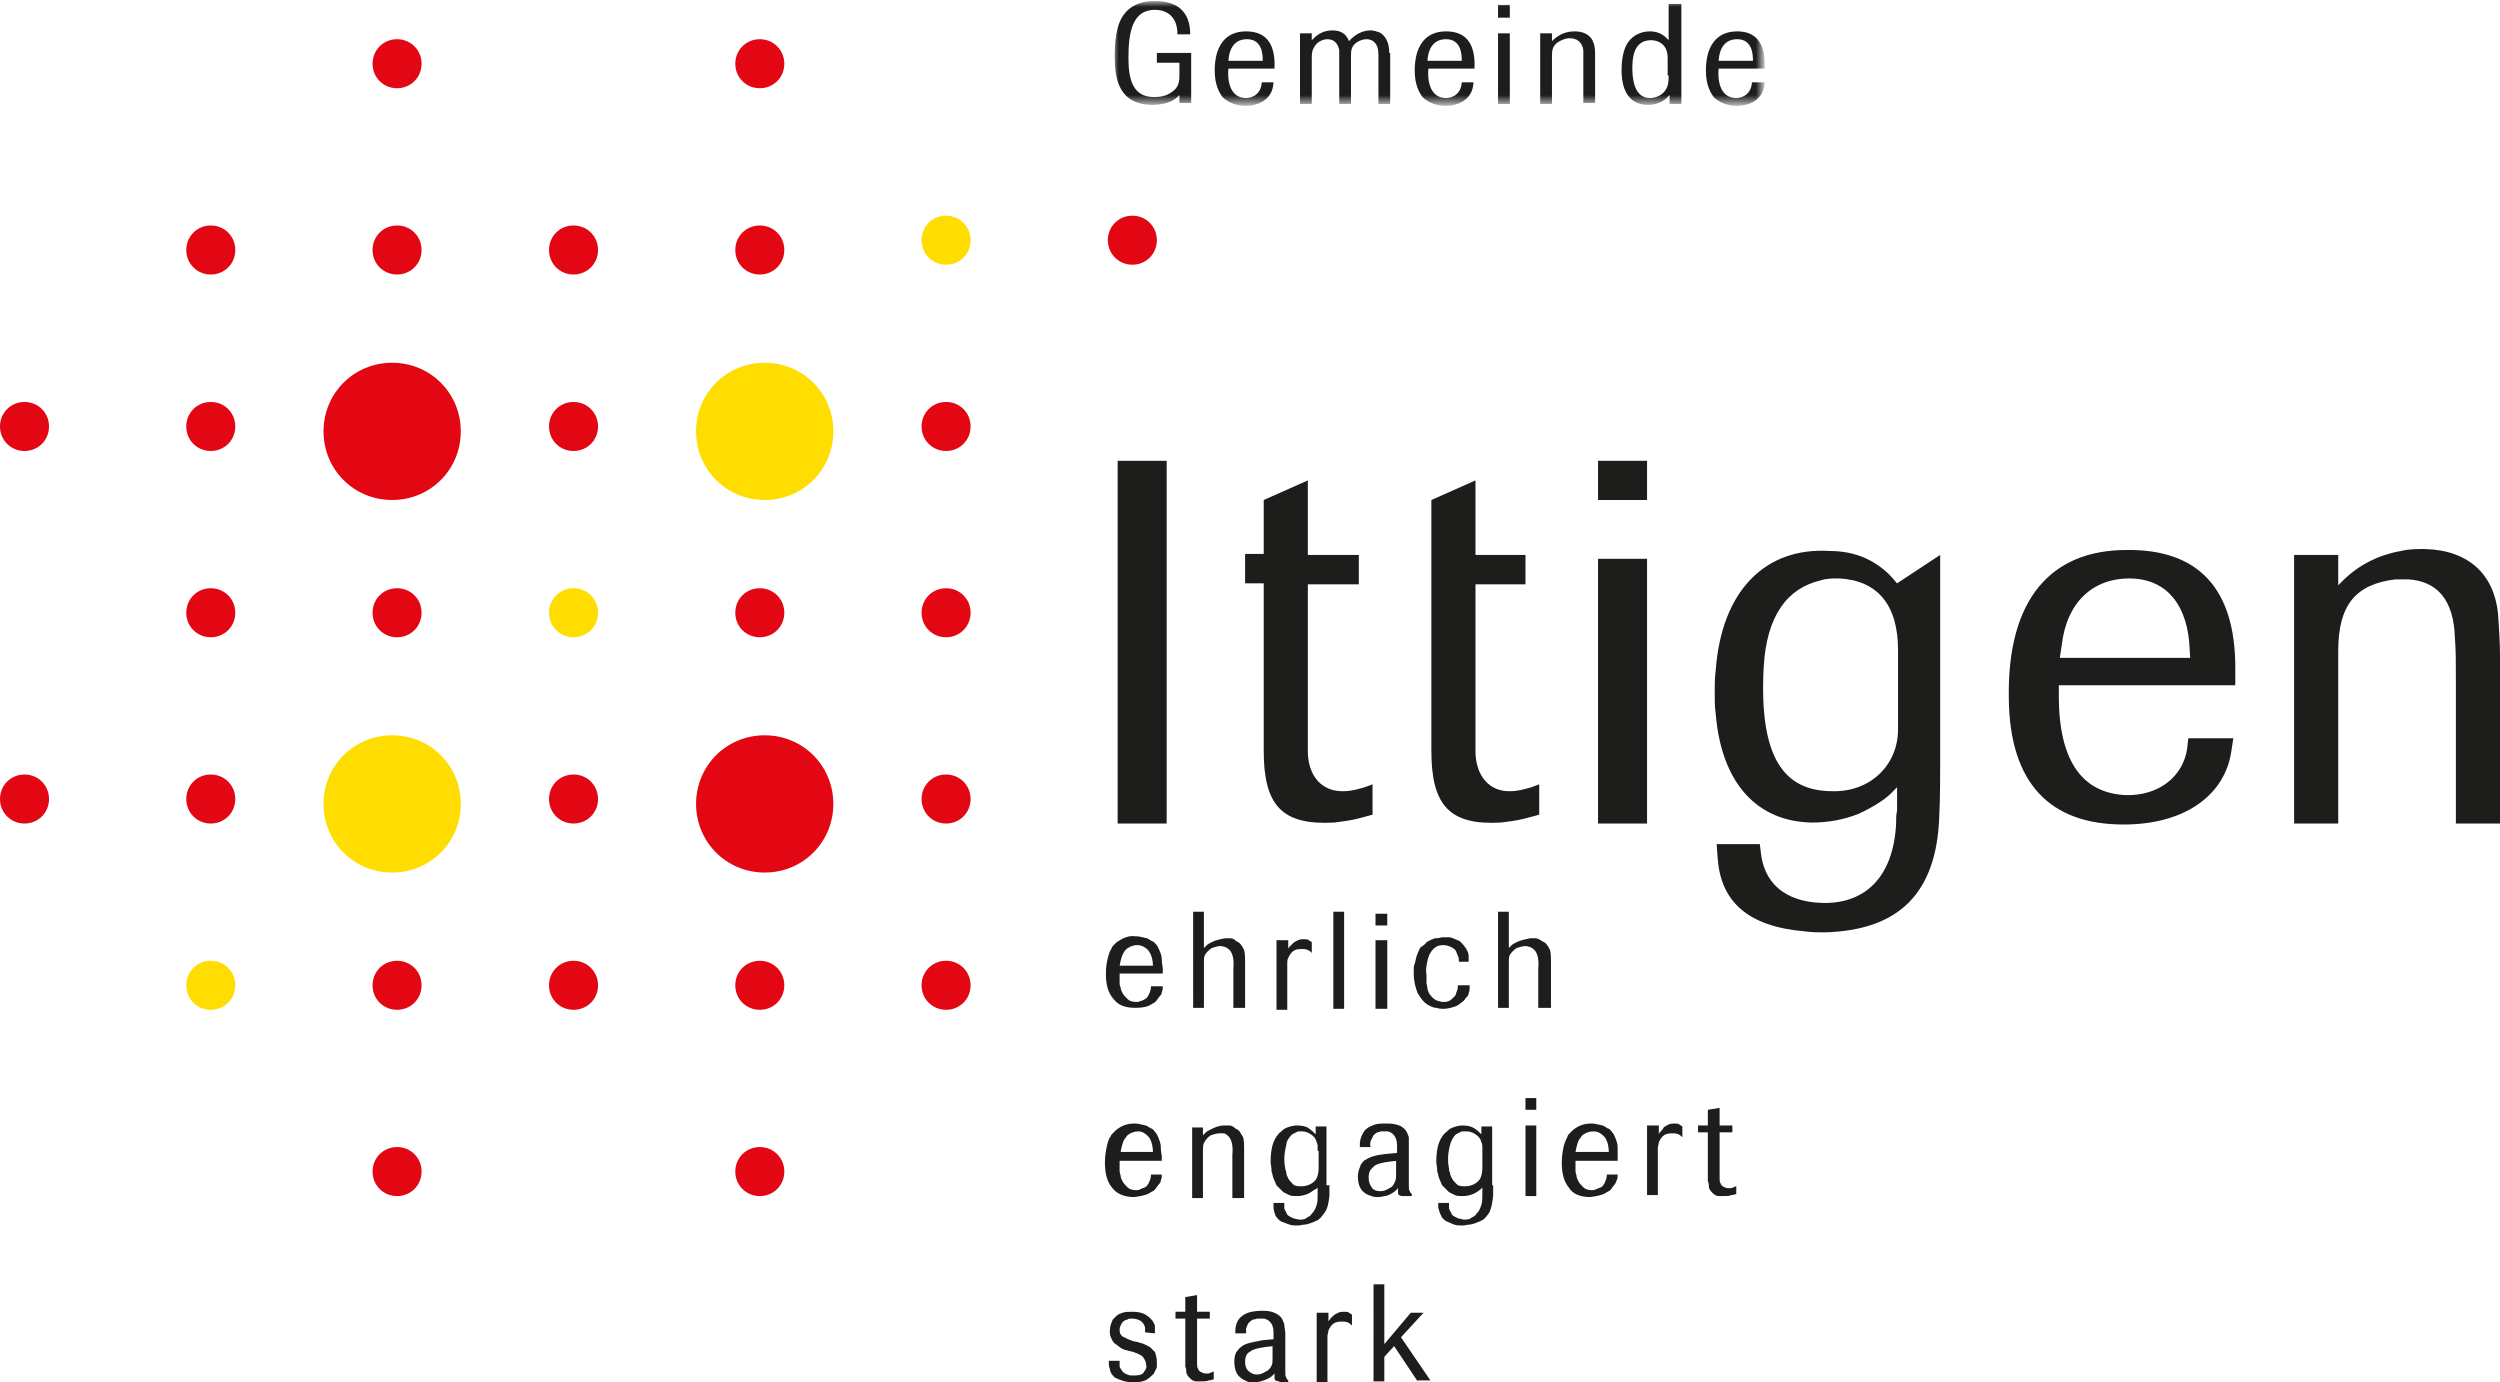
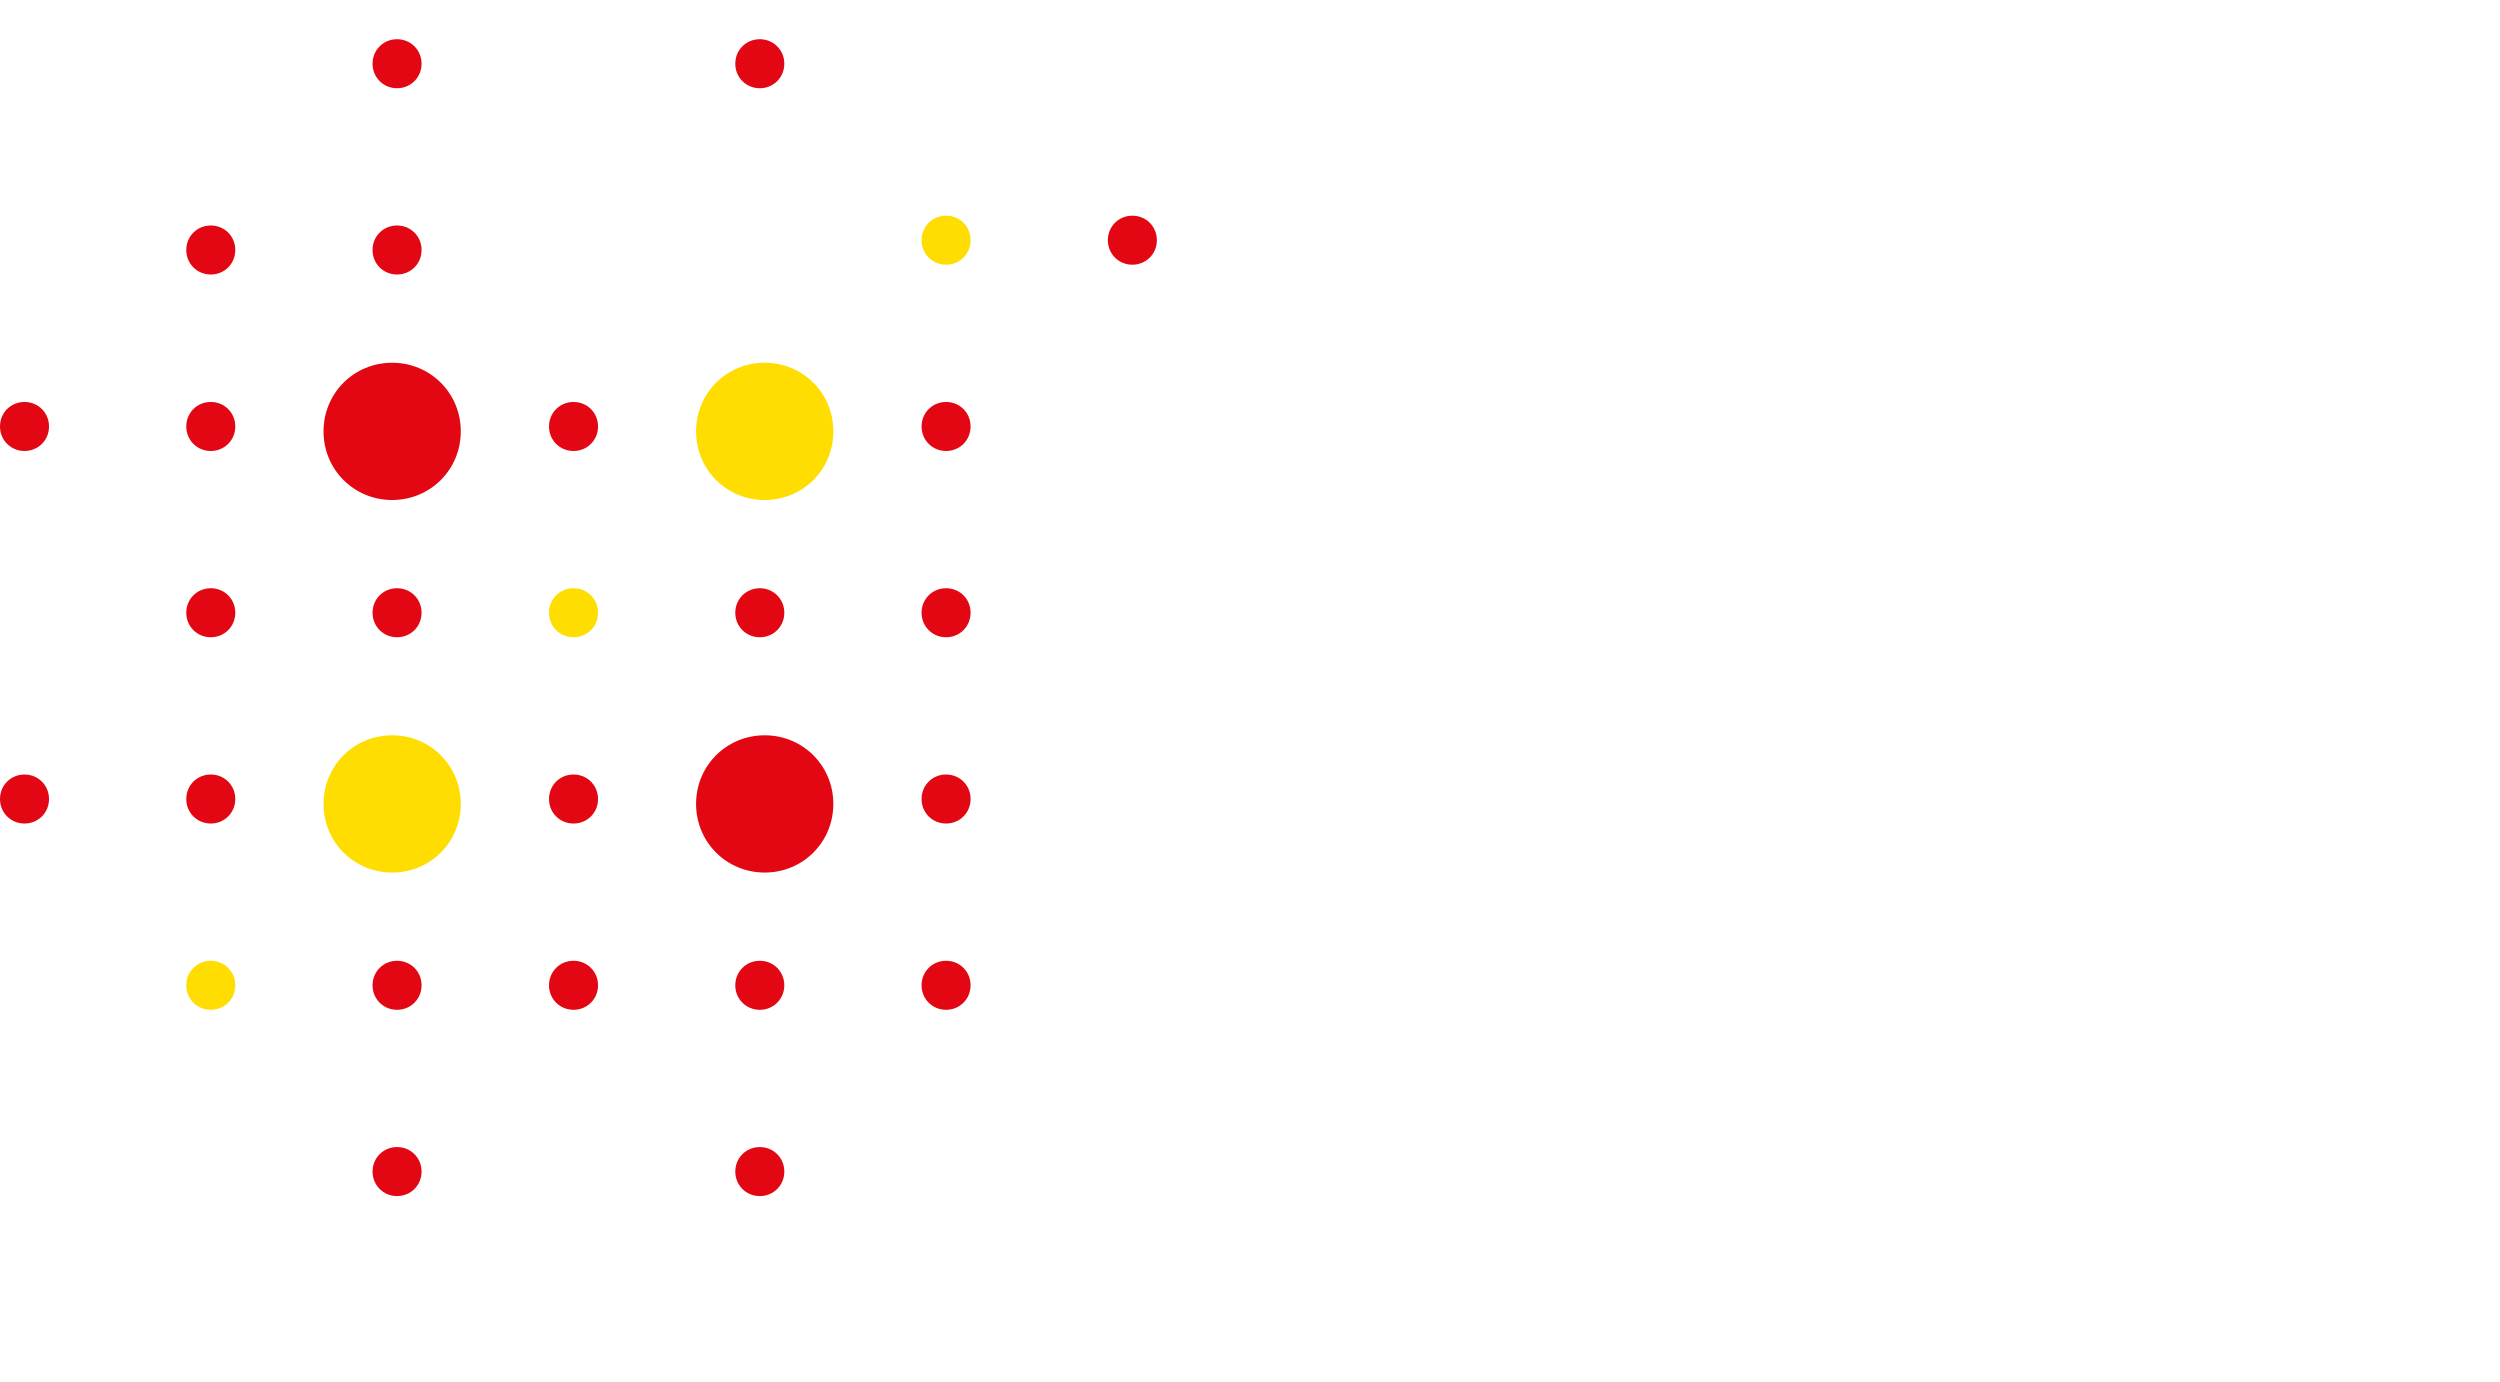
<svg xmlns="http://www.w3.org/2000/svg" viewBox="0 0 255 141" style="enable-background:new 0 0 255 141" xml:space="preserve">
  <defs>
    <filter id="a" filterUnits="userSpaceOnUse" x="113.6" y=".2" width="66.4" height="10.6">
      <feColorMatrix values="1 0 0 0 0 0 1 0 0 0 0 0 1 0 0 0 0 0 1 0" />
    </filter>
  </defs>
  <mask maskUnits="userSpaceOnUse" x="113.6" y=".2" width="66.4" height="10.6" id="b">
-     <path d="M113.6.2H180v10.6h-66.4V.2z" style="fill-rule:evenodd;clip-rule:evenodd;fill:#fff;filter:url(#a)" />
-   </mask>
+     </mask>
  <g style="mask:url(#b)">
    <path d="M121.4 5.4H118v1h2.3v1.2c0 .6 0 1.3-.8 1.8-.5.4-1.2.5-1.8.5-2.2 0-2.6-1.9-2.6-4 0-2.6.4-4.9 2.7-4.9 1 0 2.3.5 2.3 2.5h1.3c0-2.3-1.3-3.4-3.6-3.4-.4 0-2.1 0-3.1 1.3-.9 1.1-1 3-1 4.4 0 2.2.4 4.9 3.9 4.9.5 0 1.3-.1 1.9-.4.4-.2.6-.4.8-.6v.8h1.2V5.4zm7.3 3c-.1 1.4-1.2 1.6-1.6 1.6-1.8 0-1.9-2.1-1.8-3h4.7c.1-2.2-.6-3.8-2.9-3.8-2.2 0-3.2 1.6-3.2 4 0 1.5.5 2.3.8 2.7.8.8 1.9.9 2.3.9 1.2 0 2.8-.5 2.9-2.4h-1.2zm-3.4-2.2c.1-1.5.8-2.2 1.9-2.2 1.6 0 1.6 1.7 1.6 2.2h-3.5zm16.4-.8c0-.6-.1-1.6-1-2.1-.3-.1-.6-.2-.9-.2-.8 0-1.6.4-2.2 1.1-.3-.8-.9-1.1-1.7-1.1-1.1 0-1.7.6-2.1 1v-.7h-1.2v7.2h1.2V6.1c0-.5 0-.9.2-1.2.2-.5.8-.9 1.4-.9.8 0 1.1.6 1.2 1.1v5.5h1.2V5.7c0-.5 0-1.1.8-1.5.2-.1.5-.2.8-.2.4 0 .8.2 1 .6.2.3.2.8.2 1.3v4.7h1.2V5.4zm7.4 3c-.1 1.4-1.2 1.6-1.6 1.6-1.8 0-1.9-2.1-1.8-3h4.7c.1-2.2-.6-3.8-2.9-3.8-2.2 0-3.2 1.6-3.2 4 0 1.5.5 2.3.8 2.7.8.8 1.9.9 2.3.9 1.2 0 2.8-.5 2.9-2.4h-1.2zm-3.5-2.2c.1-1.5.8-2.2 1.9-2.2 1.6 0 1.6 1.7 1.6 2.2h-3.5zm7.2 4.4h1.2V3.4h-1.2v7.2zm0-8.8h1.2V.5h-1.2v1.3zm9.9 3.9c0-.6 0-1.2-.4-1.8-.4-.5-1-.7-1.7-.7-1.2 0-1.9.6-2.3 1v-.8h-1.2v7.2h1.2V5.7c0-.5 0-1.2 1-1.6.2-.1.5-.2.8-.2 1.2 0 1.4 1 1.4 1.3v5.3h1.2V5.7zm8.7-5.3h-1.2v3.7c-.3-.3-.8-.9-1.9-.9-.8 0-1.7.3-2.3 1.2-.5.8-.6 2-.6 2.7 0 .7 0 3.6 2.7 3.6 1.3 0 1.9-.7 2.2-1v.9h1.2V.4zm-1.2 7.3c0 .5 0 1.1-.4 1.6-.3.4-.9.7-1.5.7-1.5 0-1.8-1.7-1.8-3 0-.8 0-2.9 1.9-2.9.6 0 1.7.3 1.7 1.8v1.8zm8.5.7c-.1 1.4-1.2 1.6-1.6 1.6-1.8 0-1.9-2.1-1.8-3h4.7c.1-2.2-.6-3.8-2.8-3.8-2.2 0-3.2 1.6-3.2 4 0 1.5.5 2.3.8 2.7.8.8 1.9.9 2.3.9 1.2 0 2.8-.5 2.9-2.4h-1.3zm-3.4-2.2c.1-1.5.8-2.2 1.9-2.2 1.6 0 1.6 1.7 1.6 2.2h-3.5z" style="fill-rule:evenodd;clip-rule:evenodd;fill:#1d1d1b" />
  </g>
-   <path d="m144.6 140.9-2.4-3.6-1 1.1v2.5h-1.1V131h1.1v6.1l2.7-3.2h1.3l-2.3 2.5 3 4.4h-1.3zm-10.3 0v-7h1.2v.9c0-.1.1-.1.2-.3l.3-.3c.1-.1.3-.2.5-.3.2-.1.4-.1.6-.1.2 0 .4 0 .5.1.1.1.2.1.3.2v1.1c-.1-.1-.2-.2-.4-.3-.2-.1-.4-.1-.7-.1-.4 0-.7.1-.9.3-.2.2-.3.4-.4.6 0 .2-.1.4-.1.6v4.7h-1.1zm-4.4-3.6c-1 .1-1.7.2-2.1.4-.1 0-.3.2-.5.3-.2.2-.3.5-.3.9s.1.7.3.9c.2.2.5.4.9.4.3 0 .6-.1.9-.3.3-.1.5-.4.6-.6.1-.2.1-.4.1-.8v-1.2zm.6 3.6c-.1 0-.2 0-.4-.1-.1-.1-.1-.2-.1-.3v-.4l-.3.3c-.4.3-.8.4-1.1.5-.4.1-.6.1-.8.1-.3 0-.5 0-.8-.2-.3-.1-.5-.3-.7-.5-.3-.4-.4-.9-.4-1.4 0-.5.1-.9.3-1.1.2-.3.4-.4.5-.5.4-.3 1.1-.4 2.1-.6l1.1-.1v-.6c0-.2 0-.5-.1-.7 0-.2-.2-.4-.4-.6-.2-.1-.3-.2-.5-.2h-.6c-.2 0-.3.1-.5.1-.2.1-.3.2-.4.3-.1.1-.2.3-.3.6v.5H126c0-.3 0-.6.1-.9.1-.3.2-.5.4-.7.2-.2.5-.4.8-.5.3-.1.8-.2 1.4-.2.3 0 .6 0 1 .1.3.1.6.2.9.5.2.2.3.5.4.8 0 .3.1.6.1.9v3.9c0 .3 0 .5.1.6 0 .1.1.2.1.2l.1.1v.2h-.9zm-8.4-2.3v.5c0 .2 0 .4.1.5 0 .1.1.2.2.3.2.1.4.2.6.2.2 0 .4 0 .5-.1.1 0 .2-.1.3-.1v.8c-.1 0-.3.1-.5.1-.2.1-.5.1-.8.1h-.5c-.2 0-.4-.1-.6-.3-.2-.2-.4-.4-.4-.7 0-.1 0-.3-.1-.5v-4.9h-1v-.7h1v-1.5l1.2-.2v1.7h1.3v.7h-1.3v4.1zm-5.3-2.7v-.5c-.1-.3-.2-.5-.5-.7-.2-.1-.5-.2-.8-.2h-.2c-.1 0-.2 0-.3.1-.2 0-.5.2-.6.4-.1.2-.2.4-.2.6 0 .2 0 .3.1.5.1.1.2.3.4.3.3.2.6.3.9.4l.5.1c.2.1.4.1.6.2l.6.3.5.5c.1.3.2.6.2 1v.5c0 .2-.2.4-.3.7-.2.2-.4.4-.7.6-.3.2-.8.3-1.4.3-.5 0-.9-.1-1.2-.2-.3-.1-.5-.2-.7-.3-.2-.2-.3-.3-.4-.5 0-.1-.1-.2-.1-.4-.1-.2-.1-.4-.1-.6v-.2h1.1v.6c.2.4.4.7.8.8.2.1.3.1.4.1h.3c.5 0 .9-.1 1-.4.2-.2.3-.5.2-.7 0-.2-.1-.5-.2-.6-.1-.2-.2-.3-.4-.4-.2-.1-.4-.2-.7-.3l-.8-.2c-.1 0-.2-.1-.3-.1-.1-.1-.2-.1-.3-.2-.1-.1-.3-.2-.4-.3-.2-.1-.3-.3-.4-.5-.1-.2-.2-.4-.2-.7 0-.2 0-.4.1-.8.1-.2.1-.3.2-.5l.4-.4c.1-.1.3-.2.6-.3.3-.1.6-.1 1-.1.6 0 1.1.1 1.5.4.3.2.6.5.7.8.1.1.1.2.1.4v.6l-1-.1zm58.6-16.2v.5c0 .2 0 .4.1.5 0 .1.1.2.2.3.2.1.4.2.6.2.2 0 .4 0 .5-.1.1 0 .2-.1.3-.1v.8c-.1 0-.3.1-.5.1-.2.1-.5.1-.8.1h-.5c-.2 0-.4-.1-.6-.3-.2-.2-.4-.4-.4-.7 0-.2 0-.3-.1-.5v-5h-1v-.7h1v-1.6l1.2-.2v1.8h1.3v.7h-1.3v4.2zM168 122v-7.2h1.2v.9c0-.1.1-.2.2-.3.1-.1.2-.2.3-.4.1-.1.3-.2.5-.3.2-.1.4-.1.6-.1.2 0 .4 0 .5.1.1.1.2.1.3.2v1.1c-.1-.1-.2-.2-.4-.3-.2-.1-.4-.1-.7-.1-.4 0-.7.1-.9.3-.2.2-.3.4-.4.6 0 .2-.1.4-.1.6v4.8H168zm-3.9-4.4c0-.8-.2-1.4-.5-1.7-.3-.3-.6-.5-1.1-.5-.3 0-.6.1-.8.2-.1.1-.2.1-.3.2-.1.1-.2.3-.3.4-.2.3-.3.8-.4 1.3h3.4zm1.1.8h-4.5v1c0 .1 0 .2.1.5 0 .2.1.4.2.6.1.2.3.4.5.6.2.2.5.3.9.3.1 0 .2 0 .4-.1s.3-.1.5-.2.3-.3.4-.5c.1-.2.2-.5.2-.8h1.1c0 .2 0 .4-.1.6-.1.2-.1.3-.2.4-.1.1-.2.3-.3.4-.1.2-.3.3-.5.4-.4.3-1 .4-1.7.5-1 0-1.8-.3-2.2-1-.5-.6-.7-1.5-.7-2.5 0-.7.1-1.2.2-1.7.1-.4.3-.8.4-1 0-.1.1-.2.2-.3l.3-.3c.6-.5 1.2-.7 1.9-.7.1 0 .4 0 .7.1.2 0 .3.1.5.1.2.1.3.2.5.3.1 0 .2.1.3.2.1.1.2.3.3.4.2.4.4.9.4 1.3v1.4zm-9.6-5.2h1.1V112h-1.1v1.2zm0 8.8h1.1v-7.2h-1.1v7.2zm-4.4-4.6v-.4c0-.1 0-.3-.1-.5-.1-.4-.3-.6-.6-.8-.3-.2-.6-.3-.9-.3h-.5l-.6.3c-.3.3-.5.7-.6 1.1-.1.4-.2.9-.2 1.4 0 .2 0 .5.1 1 0 .1 0 .3.1.4 0 .2.1.4.2.6.1.2.3.4.5.6.2.2.5.2.9.2.3 0 .7-.1 1-.3.3-.2.5-.4.6-.8.1-.4.1-.6.1-.8v-1.7zm1.1 3.5v1.1c-.1.8-.2 1.3-.4 1.7-.3.4-.5.7-.8.8-.4.2-.7.3-1.1.4-.3 0-.6.1-.7.1h-.3c-.2 0-.4 0-.7-.1-.2-.1-.5-.2-.7-.3-.2-.1-.5-.3-.6-.6-.2-.3-.2-.6-.3-.8v-.5h1.1v.5c0 .2.2.4.3.7.2.2.5.3.7.4.2 0 .4.1.5.1.3 0 .6 0 .8-.2.2-.1.4-.2.5-.4.3-.3.4-.6.5-.9.1-.3.1-.7.1-1.1v-.7c0 .1-.2.2-.3.3-.5.4-1.1.6-1.7.6-.3 0-.6 0-.8-.1l-.6-.3-.7-.7c-.1-.2-.2-.5-.3-.7-.1-.2-.1-.5-.2-.7 0-.5-.1-.8-.1-.9 0-.9.1-1.6.3-2.1.2-.5.5-.9.8-1.1.1-.1.3-.3.6-.4.3-.1.6-.2 1-.2.5 0 .9.1 1.2.3.3.2.5.4.7.6v-.8h1.1v6zm-9.8-2.5c-1 .1-1.7.2-2.1.4-.1 0-.3.2-.5.4s-.3.5-.3.9.1.7.3 1c.2.3.5.4.9.4.3 0 .6-.1.9-.3.3-.1.5-.4.6-.7.1-.2.1-.4.1-.8v-1.3zm.6 3.6c-.1 0-.2 0-.4-.1-.1-.1-.1-.2-.1-.3v-.4l-.3.3c-.4.3-.8.5-1.1.5-.3.1-.6.1-.8.1-.3 0-.5-.1-.8-.2-.3-.1-.5-.3-.7-.5-.3-.4-.4-.9-.4-1.4 0-.5.2-.9.3-1.2.2-.3.4-.5.5-.5.4-.3 1.1-.5 2.1-.6l1.1-.1v-.6c0-.3 0-.5-.1-.8-.1-.3-.2-.4-.4-.6-.2-.1-.3-.2-.5-.2h-.6c-.1 0-.3.1-.4.1-.2.1-.3.2-.4.3l-.3.6c0 .1-.1.3 0 .6h-1.1c0-.3 0-.6.1-.9.1-.3.2-.5.4-.8.2-.2.5-.4.8-.5.4-.2.8-.2 1.4-.2.3 0 .6 0 1 .1s.6.2.9.5c.2.2.3.5.4.8v4.9c0 .3 0 .5.1.6 0 .1.1.2.1.2.1 0 .1.1.1.1v.2h-.9zm-8.7-4.6v-.4c0-.1 0-.3-.1-.5-.1-.4-.3-.6-.6-.8-.3-.2-.6-.3-.9-.3h-.4l-.6.3c-.3.3-.6.7-.6 1.1-.1.4-.2.9-.2 1.4 0 .2 0 .5.1 1 0 .1.1.3.1.4 0 .2.1.4.2.6.1.2.3.4.5.6.2.2.5.2.9.2.3 0 .7-.1 1-.3.3-.2.5-.4.6-.8.1-.4.1-.6.1-.8v-1.7zm1.2 3.5v1.1c-.1.8-.2 1.3-.5 1.7-.3.4-.5.7-.8.8-.4.2-.7.3-1.1.4-.3 0-.6.1-.7.1h-.3c-.2 0-.4 0-.7-.1-.3-.1-.5-.2-.8-.3-.2-.1-.4-.3-.6-.6-.1-.3-.2-.6-.2-.8v-.5h1.1v.5c0 .2.2.4.3.7.2.2.5.3.7.4.2 0 .4.1.5.1.3 0 .6 0 .8-.2.2-.1.4-.2.5-.4.3-.3.4-.6.5-.9.1-.3.1-.7.1-1.1v-.7c0 .1-.2.2-.4.3-.5.4-1.1.6-1.7.6-.3 0-.6 0-.8-.1l-.6-.3-.7-.7c-.1-.2-.2-.5-.3-.7-.1-.2-.1-.5-.2-.7 0-.5-.1-.8-.1-.9 0-.9.1-1.6.3-2.1.2-.5.5-.9.8-1.1.1-.1.3-.3.6-.4.3-.1.6-.2 1-.2.5 0 1 .1 1.2.3.3.2.5.4.7.6v-.8h1.1v6zm-9.9 1.1v-4.2c.1-1-.1-1.6-.4-1.9-.2-.2-.4-.3-.5-.3h-.4c-.3 0-.6.1-.9.2-.3.2-.5.4-.7.8-.1.2-.1.5-.1.7v4.9h-1.1V115h1.1v.8l.3-.3c.1-.1.3-.2.5-.3.4-.2.8-.4 1.4-.4h.5c.2 0 .4.1.6.3.2.1.4.2.5.4.1.2.2.3.3.5.1.4.1.8.1 1.3v4.9h-1.2zm-8.1-4.4c0-.8-.2-1.4-.5-1.7-.3-.3-.6-.5-1-.5-.3 0-.6.1-.8.2-.1.1-.2.1-.3.2-.1.1-.2.3-.3.4-.2.3-.3.8-.4 1.3h3.3zm1.1.8h-4.5v1c0 .1 0 .2.1.5 0 .2.1.4.2.6.1.2.3.4.5.6.2.2.5.3.9.3.1 0 .3 0 .4-.1.2-.1.3-.1.5-.2s.3-.3.4-.5c.1-.2.2-.5.2-.8h1.1c0 .2 0 .4-.1.6 0 .2-.1.3-.2.4-.1.1-.2.3-.3.4-.1.2-.3.3-.5.4-.4.3-1 .4-1.7.5-1 0-1.8-.3-2.3-1-.5-.6-.7-1.5-.7-2.5 0-.7.1-1.2.2-1.7.1-.4.2-.8.4-1 0-.1.1-.2.2-.3l.3-.3c.6-.5 1.2-.7 1.9-.7.1 0 .4 0 .7.1.2 0 .3.1.5.1.2.1.3.2.5.3.1 0 .2.1.3.2.1.1.2.3.3.4.2.4.4.9.4 1.3 0 .5.1.8.1.9v.5zm38.2-15.5v-4.1c.1-1-.1-1.7-.5-2-.1-.1-.2-.1-.3-.2-.1 0-.3-.1-.5-.1-.3 0-.6.1-.9.2-.3.2-.5.4-.7.7-.1.2-.1.5-.1.7v4.7h-1.1V93h1.1v3.7l.3-.3c.1-.1.3-.2.5-.3.4-.2.9-.3 1.4-.4h.5c.2 0 .4.1.7.3.2.1.4.2.5.4.1.1.2.3.3.5.1.4.1.8.1 1.2v4.7h-1.3zm-8.1-4.7v-.3c0-.1 0-.2-.1-.4s-.1-.3-.2-.5-.3-.3-.5-.4c-.2-.1-.5-.2-.8-.2-.4 0-.7.1-1 .4-.3.3-.5.7-.6 1.2-.1.5-.2.9-.1 1.4v.8c0 .2.1.4.1.7.1.2.1.4.3.6.1.1.2.3.4.4.2.2.5.2.8.3.2 0 .5 0 .7-.1.2-.1.4-.3.6-.5.1-.1.1-.3.2-.5s.1-.4.1-.6h1.2v.3c0 .1 0 .3-.1.5 0 .2-.1.3-.3.5-.1.2-.3.4-.5.5-.2.2-.4.3-.7.4-.3.1-.7.2-1.1.2-.1 0-.4 0-.7-.1-.3 0-.7-.2-1-.4-.3-.2-.6-.6-.9-1.1-.2-.5-.4-1.2-.4-2v-.4c0-.2 0-.4.1-.6.1-.3.1-.5.2-.8.1-.3.2-.5.3-.7 0-.1.1-.2.3-.3.1-.1.3-.2.4-.4.4-.2.7-.4 1-.4.3 0 .5-.1.7-.1h.4c.2 0 .4 0 .6.1.2.1.5.2.7.3.2.2.4.4.6.7.2.3.3.6.3.8v.6h-1zm-8.5-3.8h1.2v-1.2h-1.2v1.2zm0 8.5h1.2v-7h-1.2v7zm-4.3 0h1.1V93H136v9.9zm-5.8 0v-7h1.2v.9c0-.1.1-.2.2-.3l.3-.3c.1-.1.3-.2.5-.3.2-.1.4-.1.6-.1.2 0 .4 0 .5.1.1.1.2.1.3.2v1.1c-.1-.1-.2-.2-.4-.3-.2-.1-.4-.1-.7-.1-.4 0-.7.1-.9.3-.2.2-.3.4-.4.6-.1.2-.1.4-.1.6v4.7h-1.1zm-4.4 0v-4.1c.1-1-.1-1.7-.5-2-.1-.1-.2-.1-.3-.2-.1 0-.3-.1-.5-.1-.3 0-.6.1-.9.2-.3.2-.5.4-.7.7-.1.2-.1.5-.1.7v4.7h-1.1V93h1.1v3.7l.3-.3c.1-.1.3-.2.5-.3.4-.2.8-.3 1.4-.4h.5c.2 0 .4.1.6.3.2.1.4.2.5.4.1.1.2.3.3.5.1.4.1.8.1 1.2v4.7h-1.2zm-8.2-4.3c0-.8-.2-1.3-.5-1.7-.3-.3-.7-.5-1.1-.5-.3 0-.6.1-.8.2-.1.1-.2.1-.3.2-.1.1-.2.2-.3.4-.2.3-.3.8-.4 1.3h3.4zm1.1.7h-4.5v1c0 .1 0 .2.1.4 0 .2.1.4.2.6.1.2.3.4.5.6.2.2.5.3.9.3.1 0 .3 0 .4-.1.2 0 .3-.1.5-.2s.3-.3.4-.5c.1-.2.2-.5.2-.8h1.2c0 .2 0 .4-.1.6 0 .2-.1.3-.2.4-.1.1-.2.3-.3.4-.1.2-.3.3-.5.4-.4.3-1 .4-1.7.4-1.1 0-1.8-.3-2.3-1-.5-.6-.7-1.4-.7-2.5 0-.7.1-1.2.2-1.6.1-.4.2-.7.4-1 0-.1.1-.2.2-.3l.3-.3c.6-.4 1.2-.7 1.9-.6.1 0 .4 0 .7.1.2 0 .3.1.5.1.2.1.3.2.5.3.1 0 .2.1.3.2.1.1.2.2.3.4.2.4.4.8.4 1.3 0 .4.1.7.1.9v.5zM146 51l4.5-2v7.6h5.1v3h-5.1v16.7c-.1 2.9 1.5 4.5 3.6 4.4.7 0 1.4-.2 2.1-.4l.8-.3v3.1l-1.5.4c-.8.2-1.6.3-2.4.4-5.2.3-7.1-1.7-7.1-7.3V51zm17 33h5V57h-5v27zm30.6-9.6v-8.1c0-4.6-2.1-7.1-6-7.3-.7 0-1.3 0-1.9.2-3.4.8-5.5 3.6-5.8 8.8-.5 9.2 2 12.7 7 12.7 3.9.1 6.7-2.7 6.7-6.3zm-.8-15.7.7.8 4.4-2.9v20.7c0 2 0 4-.1 6.1-.3 7.6-4 11.5-11.7 11.7-.7 0-1.3 0-2-.1-5.9-.5-8.6-3.1-8.9-7.5l-.1-1.4h4.4l.1.8c.3 3.1 2.4 5.1 6.3 5.2 4.4.1 7.2-2.7 7.5-8 0-.5 0-1 .1-1.4v-2.4l-.3.3c-.7.8-1.9 1.6-3.6 2.4-1.5.6-3.1.9-4.8.9-5.5-.1-9.2-3.9-9.8-11.1-.1-.7-.1-1.4-.1-2.1 0-.8 0-1.5.1-2.3.6-8.3 5.2-12.6 11.6-12.2 2.6 0 4.6.9 6.2 2.5zm17.3 8.4h13.3l-.1-1.6c-.4-4.3-2.7-6.5-6.1-6.5-3.7 0-6.4 2.4-6.9 6.8l-.2 1.3zm17.9 1v1.8h-18V71c0 6.9 2.6 9.9 6.8 10.1 3.4.1 5.9-1.9 6.3-4.8l.1-1h4.6l-.2 1.3c-.6 4.3-4.5 7.5-11 7.5-7.5 0-11.6-4.2-11.7-12.8-.2-10.3 4.4-15.2 12-15.2 7.2-.1 11.1 3.8 11.1 12zm6 15.9V56.6h4.5v3.1l.7-.7c1.5-1.4 3.4-2.4 5.7-2.8.8-.2 1.6-.2 2.4-.2 4.5.1 7.1 2.6 7.5 6.6.1 1.4.2 2.9.2 4.3V84h-4.5V69.6c0-2 0-3.4-.1-4.5-.1-3.9-1.8-5.8-4.7-6h-1.4c-4.1.5-5.8 2.7-5.8 7.3V84H234zm-120 0V47h5v37h-5zm14.9-33 4.5-2v7.6h5.2v3h-5.2v16.7c-.1 2.9 1.5 4.5 3.7 4.4.7 0 1.4-.2 2.1-.4l.8-.3v3.1l-1.5.4c-.8.2-1.6.3-2.4.4-5.3.3-7.2-1.7-7.2-7.3V59.5H127v-3h1.9V51zm34.1 0h5v-4h-5v4z" style="fill-rule:evenodd;clip-rule:evenodd;fill:#1d1d1b" />
  <path d="M94 43.5c0-1.4 1.1-2.5 2.5-2.5s2.5 1.1 2.5 2.5-1.1 2.5-2.5 2.5-2.5-1.1-2.5-2.5z" style="fill-rule:evenodd;clip-rule:evenodd;fill:#e30613" />
  <path d="M94 24.5c0-1.4 1.1-2.5 2.5-2.5s2.5 1.1 2.5 2.5-1.1 2.5-2.5 2.5-2.5-1.1-2.5-2.5z" style="fill-rule:evenodd;clip-rule:evenodd;fill:#fd0" />
  <path d="M94 62.5c0-1.4 1.1-2.5 2.5-2.5s2.5 1.1 2.5 2.5-1.1 2.5-2.5 2.5-2.5-1.1-2.5-2.5zm-38-19c0-1.4 1.1-2.5 2.5-2.5s2.5 1.1 2.5 2.5-1.1 2.5-2.5 2.5-2.5-1.1-2.5-2.5z" style="fill-rule:evenodd;clip-rule:evenodd;fill:#e30613" />
  <path d="M71 44c0-3.9 3.1-7 7-7s7 3.1 7 7-3.1 7-7 7-7-3.1-7-7z" style="fill-rule:evenodd;clip-rule:evenodd;fill:#fd0" />
-   <path d="M56 25.5c0-1.4 1.1-2.5 2.5-2.5s2.5 1.1 2.5 2.5-1.1 2.5-2.5 2.5-2.5-1.1-2.5-2.5zm19 0c0-1.4 1.1-2.5 2.5-2.5s2.5 1.1 2.5 2.5-1.1 2.5-2.5 2.5-2.5-1.1-2.5-2.5z" style="fill-rule:evenodd;clip-rule:evenodd;fill:#e30613" />
  <path d="M56 62.5c0-1.4 1.1-2.5 2.5-2.5s2.5 1.1 2.5 2.5-1.1 2.5-2.5 2.5-2.5-1.1-2.5-2.5z" style="fill-rule:evenodd;clip-rule:evenodd;fill:#fd0" />
  <path d="M75 62.5c0-1.4 1.1-2.5 2.5-2.5s2.5 1.1 2.5 2.5-1.1 2.5-2.5 2.5-2.5-1.1-2.5-2.5zm-56-19c0-1.4 1.1-2.5 2.5-2.5s2.5 1.1 2.5 2.5-1.1 2.5-2.5 2.5-2.5-1.1-2.5-2.5zm14 .5c0-3.9 3.1-7 7-7s7 3.1 7 7-3.1 7-7 7-7-3.1-7-7zM19 25.5c0-1.4 1.1-2.5 2.5-2.5s2.5 1.1 2.5 2.5-1.1 2.5-2.5 2.5-2.5-1.1-2.5-2.5zm19 0c0-1.4 1.1-2.5 2.5-2.5s2.5 1.1 2.5 2.5-1.1 2.5-2.5 2.5-2.5-1.1-2.5-2.5zm-19 37c0-1.4 1.1-2.5 2.5-2.5s2.5 1.1 2.5 2.5-1.1 2.5-2.5 2.5-2.5-1.1-2.5-2.5zm19 0c0-1.4 1.1-2.5 2.5-2.5s2.5 1.1 2.5 2.5-1.1 2.5-2.5 2.5-2.5-1.1-2.5-2.5zm56 19c0-1.4 1.1-2.5 2.5-2.5s2.5 1.1 2.5 2.5-1.1 2.5-2.5 2.5-2.5-1.1-2.5-2.5zm0 19c0-1.4 1.1-2.5 2.5-2.5s2.5 1.1 2.5 2.5-1.1 2.5-2.5 2.5-2.5-1.1-2.5-2.5zm-38-19c0-1.4 1.1-2.5 2.5-2.5s2.5 1.1 2.5 2.5-1.1 2.5-2.5 2.5-2.5-1.1-2.5-2.5zm15 .5c0-3.9 3.1-7 7-7s7 3.1 7 7-3.1 7-7 7-7-3.1-7-7zm-15 18.5c0-1.4 1.1-2.5 2.5-2.5s2.5 1.1 2.5 2.5-1.1 2.5-2.5 2.5-2.5-1.1-2.5-2.5zm19 0c0-1.4 1.1-2.5 2.5-2.5s2.5 1.1 2.5 2.5-1.1 2.5-2.5 2.5-2.5-1.1-2.5-2.5zm-56-19c0-1.4 1.1-2.5 2.5-2.5s2.5 1.1 2.5 2.5-1.1 2.5-2.5 2.5-2.5-1.1-2.5-2.5z" style="fill-rule:evenodd;clip-rule:evenodd;fill:#e30613" />
  <path d="M33 82c0-3.9 3.1-7 7-7s7 3.1 7 7-3.1 7-7 7-7-3.1-7-7zm-14 18.5c0-1.4 1.1-2.5 2.5-2.5s2.5 1.1 2.5 2.5-1.1 2.5-2.5 2.5-2.5-1.1-2.5-2.5z" style="fill-rule:evenodd;clip-rule:evenodd;fill:#fd0" />
  <path d="M38 100.5c0-1.4 1.1-2.5 2.5-2.5s2.5 1.1 2.5 2.5-1.1 2.5-2.5 2.5-2.5-1.1-2.5-2.5zm-38-57C0 42.1 1.1 41 2.5 41S5 42.1 5 43.5 3.9 46 2.5 46 0 44.9 0 43.5zm0 38C0 80.1 1.1 79 2.5 79S5 80.1 5 81.5 3.9 84 2.5 84 0 82.9 0 81.5zm38-75C38 5.1 39.1 4 40.5 4S43 5.1 43 6.5 41.9 9 40.5 9 38 7.9 38 6.5zm37 0C75 5.1 76.1 4 77.5 4S80 5.1 80 6.5 78.9 9 77.5 9 75 7.9 75 6.5zm-37 113c0-1.4 1.1-2.5 2.5-2.5s2.5 1.1 2.5 2.5-1.1 2.5-2.5 2.5-2.5-1.1-2.5-2.5zm37 0c0-1.4 1.1-2.5 2.5-2.5s2.5 1.1 2.5 2.5-1.1 2.5-2.5 2.5-2.5-1.1-2.5-2.5zm38-95c0-1.4 1.1-2.5 2.5-2.5s2.5 1.1 2.5 2.5-1.1 2.5-2.5 2.5-2.5-1.1-2.5-2.5z" style="fill-rule:evenodd;clip-rule:evenodd;fill:#e30613" />
</svg>